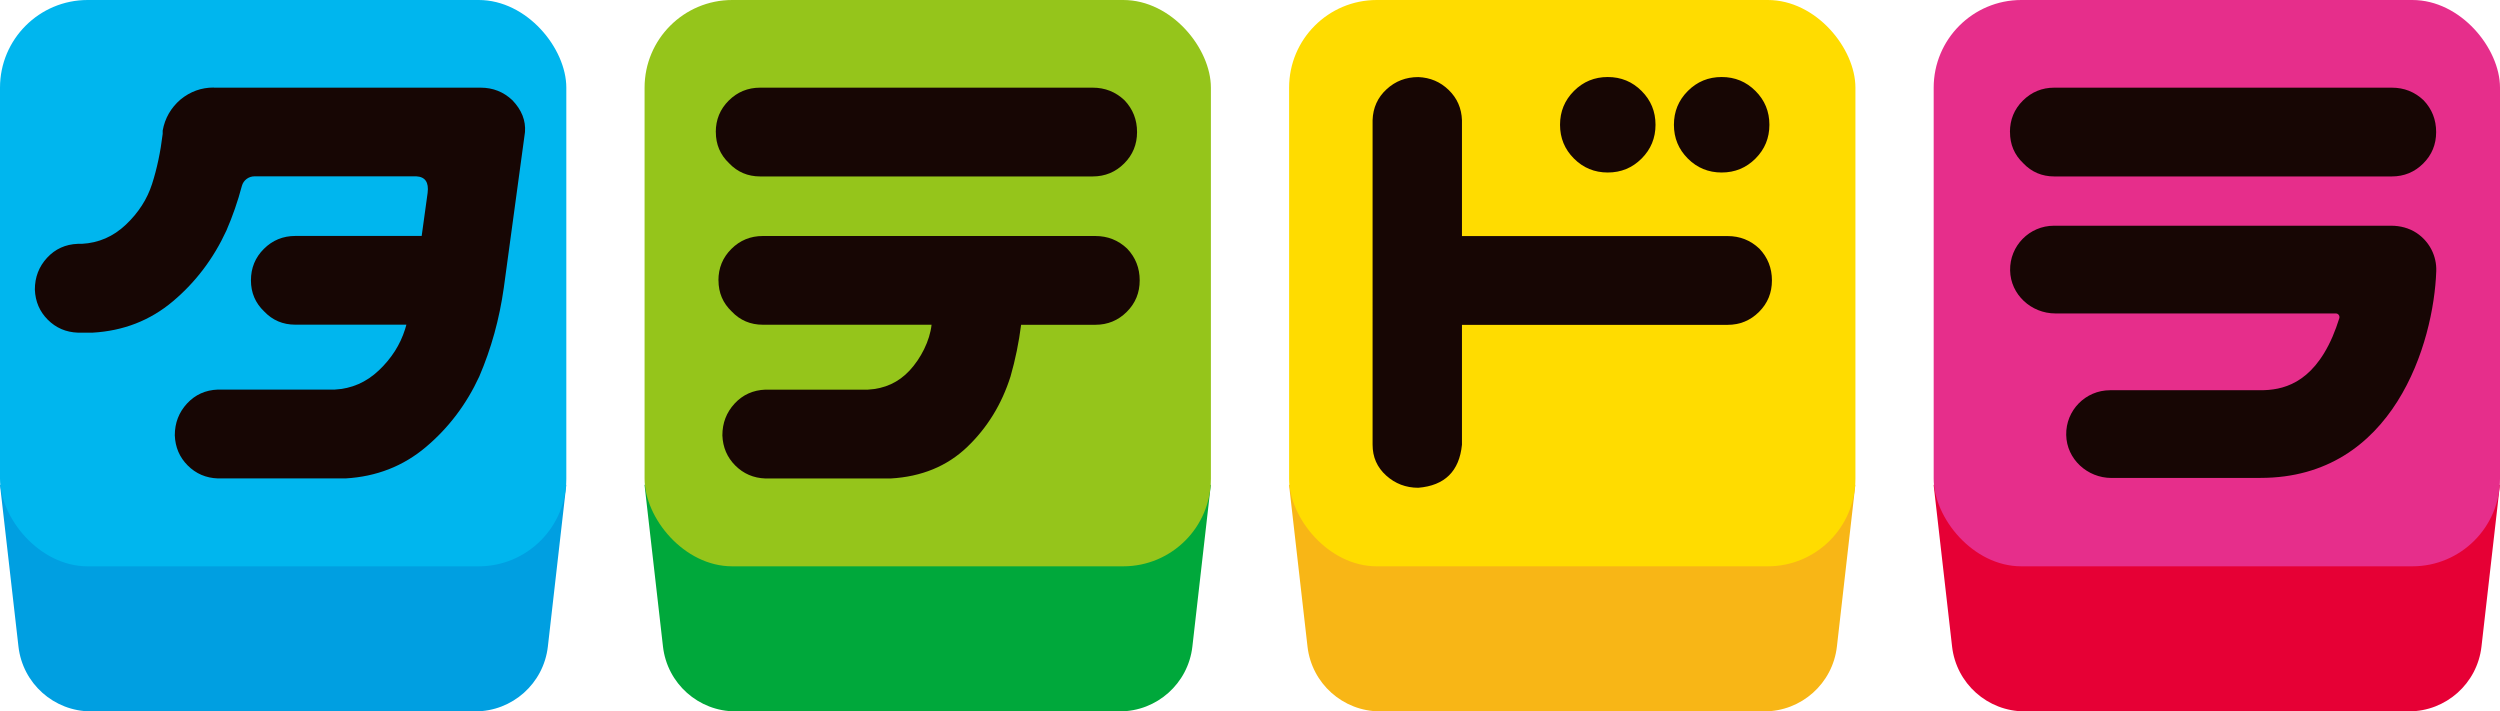
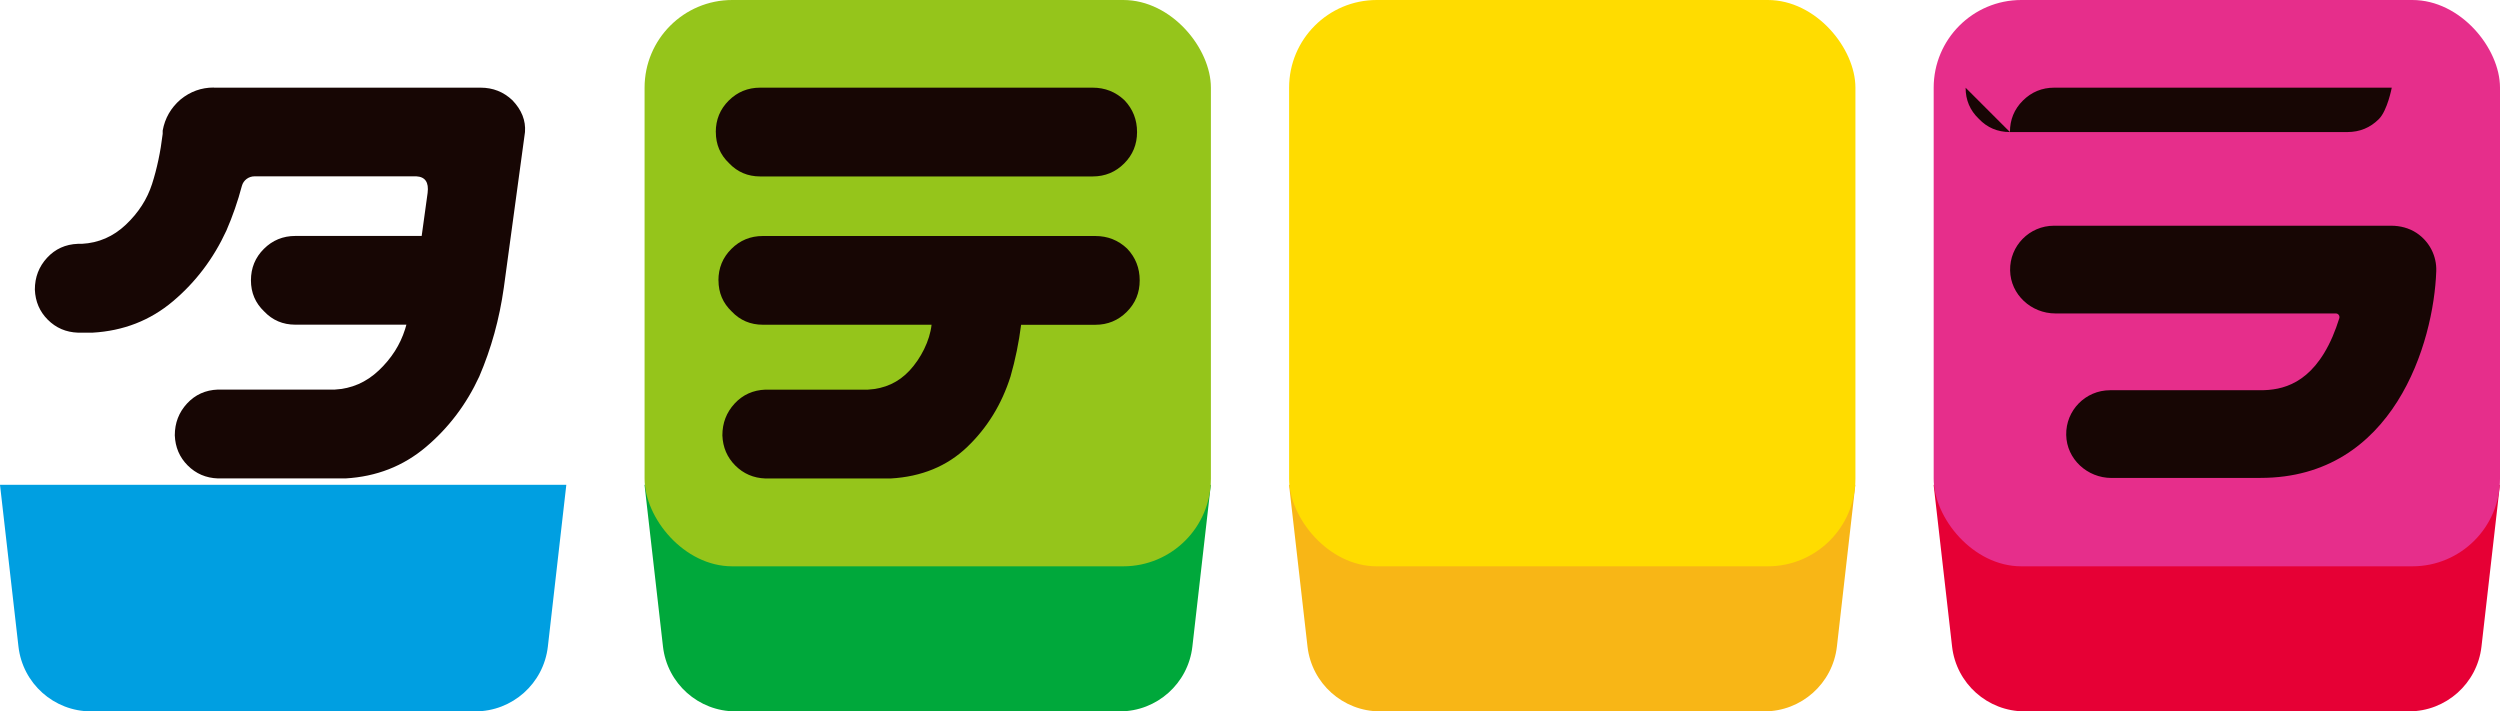
<svg xmlns="http://www.w3.org/2000/svg" id="_レイヤー_2" viewBox="0 0 425.2 120.99">
  <g id="_レイヤー_1-2">
    <path d="M190.46,120.99h-65.35c-6.32,0-11.63-4.74-12.35-11.02l-3.14-27.51h96.32l-3.14,27.51c-.72,6.28-6.03,11.02-12.35,11.02Z" fill="#00a83b" />
    <rect x="109.63" width="96.32" height="96.32" rx="14.91" ry="14.91" fill="#95c51b" />
    <path d="M121.74,22.46c0-2.1.73-3.89,2.2-5.35,1.46-1.46,3.25-2.2,5.35-2.2h56.55c2.1,0,3.9.71,5.41,2.14,1.43,1.5,2.14,3.31,2.14,5.41s-.73,3.89-2.2,5.35c-1.46,1.46-3.25,2.2-5.35,2.2h-56.55c-2.1,0-3.87-.75-5.29-2.25-1.5-1.43-2.25-3.19-2.25-5.29ZM122.19,47.69c0-2.1.73-3.89,2.2-5.35,1.46-1.46,3.25-2.2,5.35-2.2h56.55c2.1,0,3.9.71,5.41,2.14,1.43,1.5,2.14,3.31,2.14,5.41s-.73,3.89-2.2,5.35c-1.46,1.46-3.25,2.2-5.35,2.2h-12.62c-.38,3-.98,5.93-1.8,8.79-1.5,4.73-3.96,8.73-7.38,12-3.42,3.27-7.76,5.05-13.01,5.35h-21.29c-2.03-.07-3.74-.81-5.13-2.2-1.39-1.39-2.12-3.1-2.2-5.13,0-2.1.69-3.9,2.08-5.41,1.39-1.5,3.13-2.29,5.24-2.37h17.44c2.85-.15,5.22-1.24,7.1-3.27,1.88-2.03,3.42-5.01,3.72-7.77h-28.7c-2.1,0-3.87-.75-5.29-2.25-1.5-1.43-2.25-3.19-2.25-5.29Z" fill="#170604" />
    <path d="M300.08,120.99h-65.35c-6.32,0-11.63-4.74-12.35-11.02l-3.14-27.51h96.32l-3.14,27.51c-.72,6.28-6.03,11.02-12.35,11.02Z" fill="#f8b616" />
    <rect x="219.25" width="96.32" height="96.32" rx="14.91" ry="14.91" fill="#ffdc00" />
-     <path d="M241.22,13.11c2.03.08,3.75.81,5.18,2.2,1.43,1.39,2.18,3.1,2.25,5.13v19.71h45.17c2.1,0,3.9.71,5.41,2.14,1.43,1.5,2.14,3.31,2.14,5.41s-.73,3.89-2.2,5.35c-1.46,1.46-3.25,2.2-5.35,2.2h-45.17v20.39c-.45,4.51-2.93,6.95-7.43,7.32-2.1,0-3.93-.7-5.46-2.08-1.54-1.39-2.31-3.13-2.31-5.24V20.43c.07-2.1.86-3.85,2.37-5.24,1.5-1.39,3.3-2.08,5.41-2.08ZM265.33,21.22c0-2.25.79-4.17,2.37-5.75,1.58-1.58,3.49-2.37,5.75-2.37s4.17.79,5.75,2.37c1.58,1.58,2.37,3.49,2.37,5.75s-.79,4.17-2.37,5.75c-1.58,1.58-3.49,2.37-5.75,2.37s-4.17-.79-5.75-2.37c-1.58-1.58-2.37-3.49-2.37-5.75ZM284.7,21.22c0-2.25.79-4.17,2.37-5.75,1.58-1.58,3.49-2.37,5.75-2.37s4.17.79,5.75,2.37c1.58,1.58,2.37,3.49,2.37,5.75s-.79,4.17-2.37,5.75c-1.58,1.58-3.49,2.37-5.75,2.37s-4.17-.79-5.75-2.37c-1.58-1.58-2.37-3.49-2.37-5.75Z" fill="#170604" />
    <path d="M409.71,120.99h-65.35c-6.32,0-11.63-4.74-12.35-11.02l-3.14-27.51h96.32l-3.14,27.51c-.72,6.28-6.03,11.02-12.35,11.02Z" fill="#e60035" />
    <rect x="328.88" width="96.32" height="96.32" rx="14.91" ry="14.91" fill="#e62e8b" />
-     <path d="M341.85,22.46c0-2.1.73-3.89,2.2-5.35s3.25-2.2,5.35-2.2h57.39c2.1,0,3.9.71,5.41,2.14,1.43,1.5,2.14,3.31,2.14,5.41s-.73,3.89-2.2,5.35c-1.46,1.46-3.25,2.2-5.35,2.2h-57.39c-2.1,0-3.87-.75-5.29-2.25-1.5-1.43-2.25-3.19-2.25-5.29Z" fill="#170604" />
+     <path d="M341.85,22.46c0-2.1.73-3.89,2.2-5.35s3.25-2.2,5.35-2.2h57.39s-.73,3.89-2.2,5.35c-1.46,1.46-3.25,2.2-5.35,2.2h-57.39c-2.1,0-3.87-.75-5.29-2.25-1.5-1.43-2.25-3.19-2.25-5.29Z" fill="#170604" />
    <path d="M384.45,81.29h-25.33c-4.11,0-7.63-3.21-7.7-7.32-.08-4.18,3.29-7.6,7.46-7.6h25.58c3.57,0,8.72-.94,12.26-9.11.45-1.05.83-2.11,1.15-3.14.12-.4-.17-.81-.59-.81h-47.7c-4.11,0-7.63-3.21-7.7-7.32-.08-4.18,3.29-7.6,7.46-7.6h57.36c1.52,0,3.04.39,4.31,1.23,2.2,1.46,3.44,3.93,3.35,6.49-.42,12.17-7.22,35.17-29.88,35.17Z" fill="#170604" />
    <path d="M80.83,120.99H15.49c-6.32,0-11.63-4.74-12.35-11.02l-3.14-27.51h96.32l-3.14,27.51c-.72,6.28-6.03,11.02-12.35,11.02Z" fill="#009fe1" />
-     <rect width="96.32" height="96.32" rx="14.91" ry="14.91" fill="#00b6ee" />
    <path d="M36.37,14.91h45.37c2.1,0,3.9.71,5.41,2.14,1.58,1.65,2.29,3.46,2.14,5.41l-3.6,26.47c-.75,5.33-2.14,10.36-4.17,15.09-2.18,4.73-5.2,8.73-9.07,12-3.87,3.27-8.43,5.05-13.69,5.35h-21.7c-2.03-.07-3.74-.81-5.13-2.2-1.39-1.39-2.12-3.1-2.2-5.13,0-2.1.69-3.9,2.08-5.41,1.39-1.5,3.13-2.29,5.24-2.37h19.9c2.85-.15,5.35-1.24,7.49-3.27,2.14-2.03,3.62-4.35,4.45-6.98.07-.23.15-.49.23-.79h-18.9c-2.1,0-3.87-.75-5.29-2.25-1.5-1.43-2.25-3.19-2.25-5.29s.73-3.89,2.2-5.35c1.46-1.46,3.25-2.2,5.35-2.2h21.49l1.01-7.32c.23-1.8-.41-2.74-1.92-2.82h-27.52c-1,0-1.89.66-2.15,1.63-.7,2.64-1.58,5.17-2.64,7.61-2.18,4.73-5.2,8.73-9.07,12-3.87,3.27-8.43,5.05-13.69,5.35h-2.48c-2.03-.07-3.74-.81-5.13-2.2-1.39-1.39-2.12-3.1-2.2-5.13,0-2.1.69-3.9,2.08-5.41,1.39-1.5,3.13-2.29,5.24-2.37h.68c2.85-.15,5.35-1.24,7.49-3.27,2.14-2.03,3.62-4.34,4.45-6.93.83-2.59,1.43-5.42,1.8-8.5v-.56c.38-2.1,1.39-3.87,3.04-5.29,1.65-1.35,3.53-2.03,5.63-2.03Z" fill="#170604" />
  </g>
</svg>